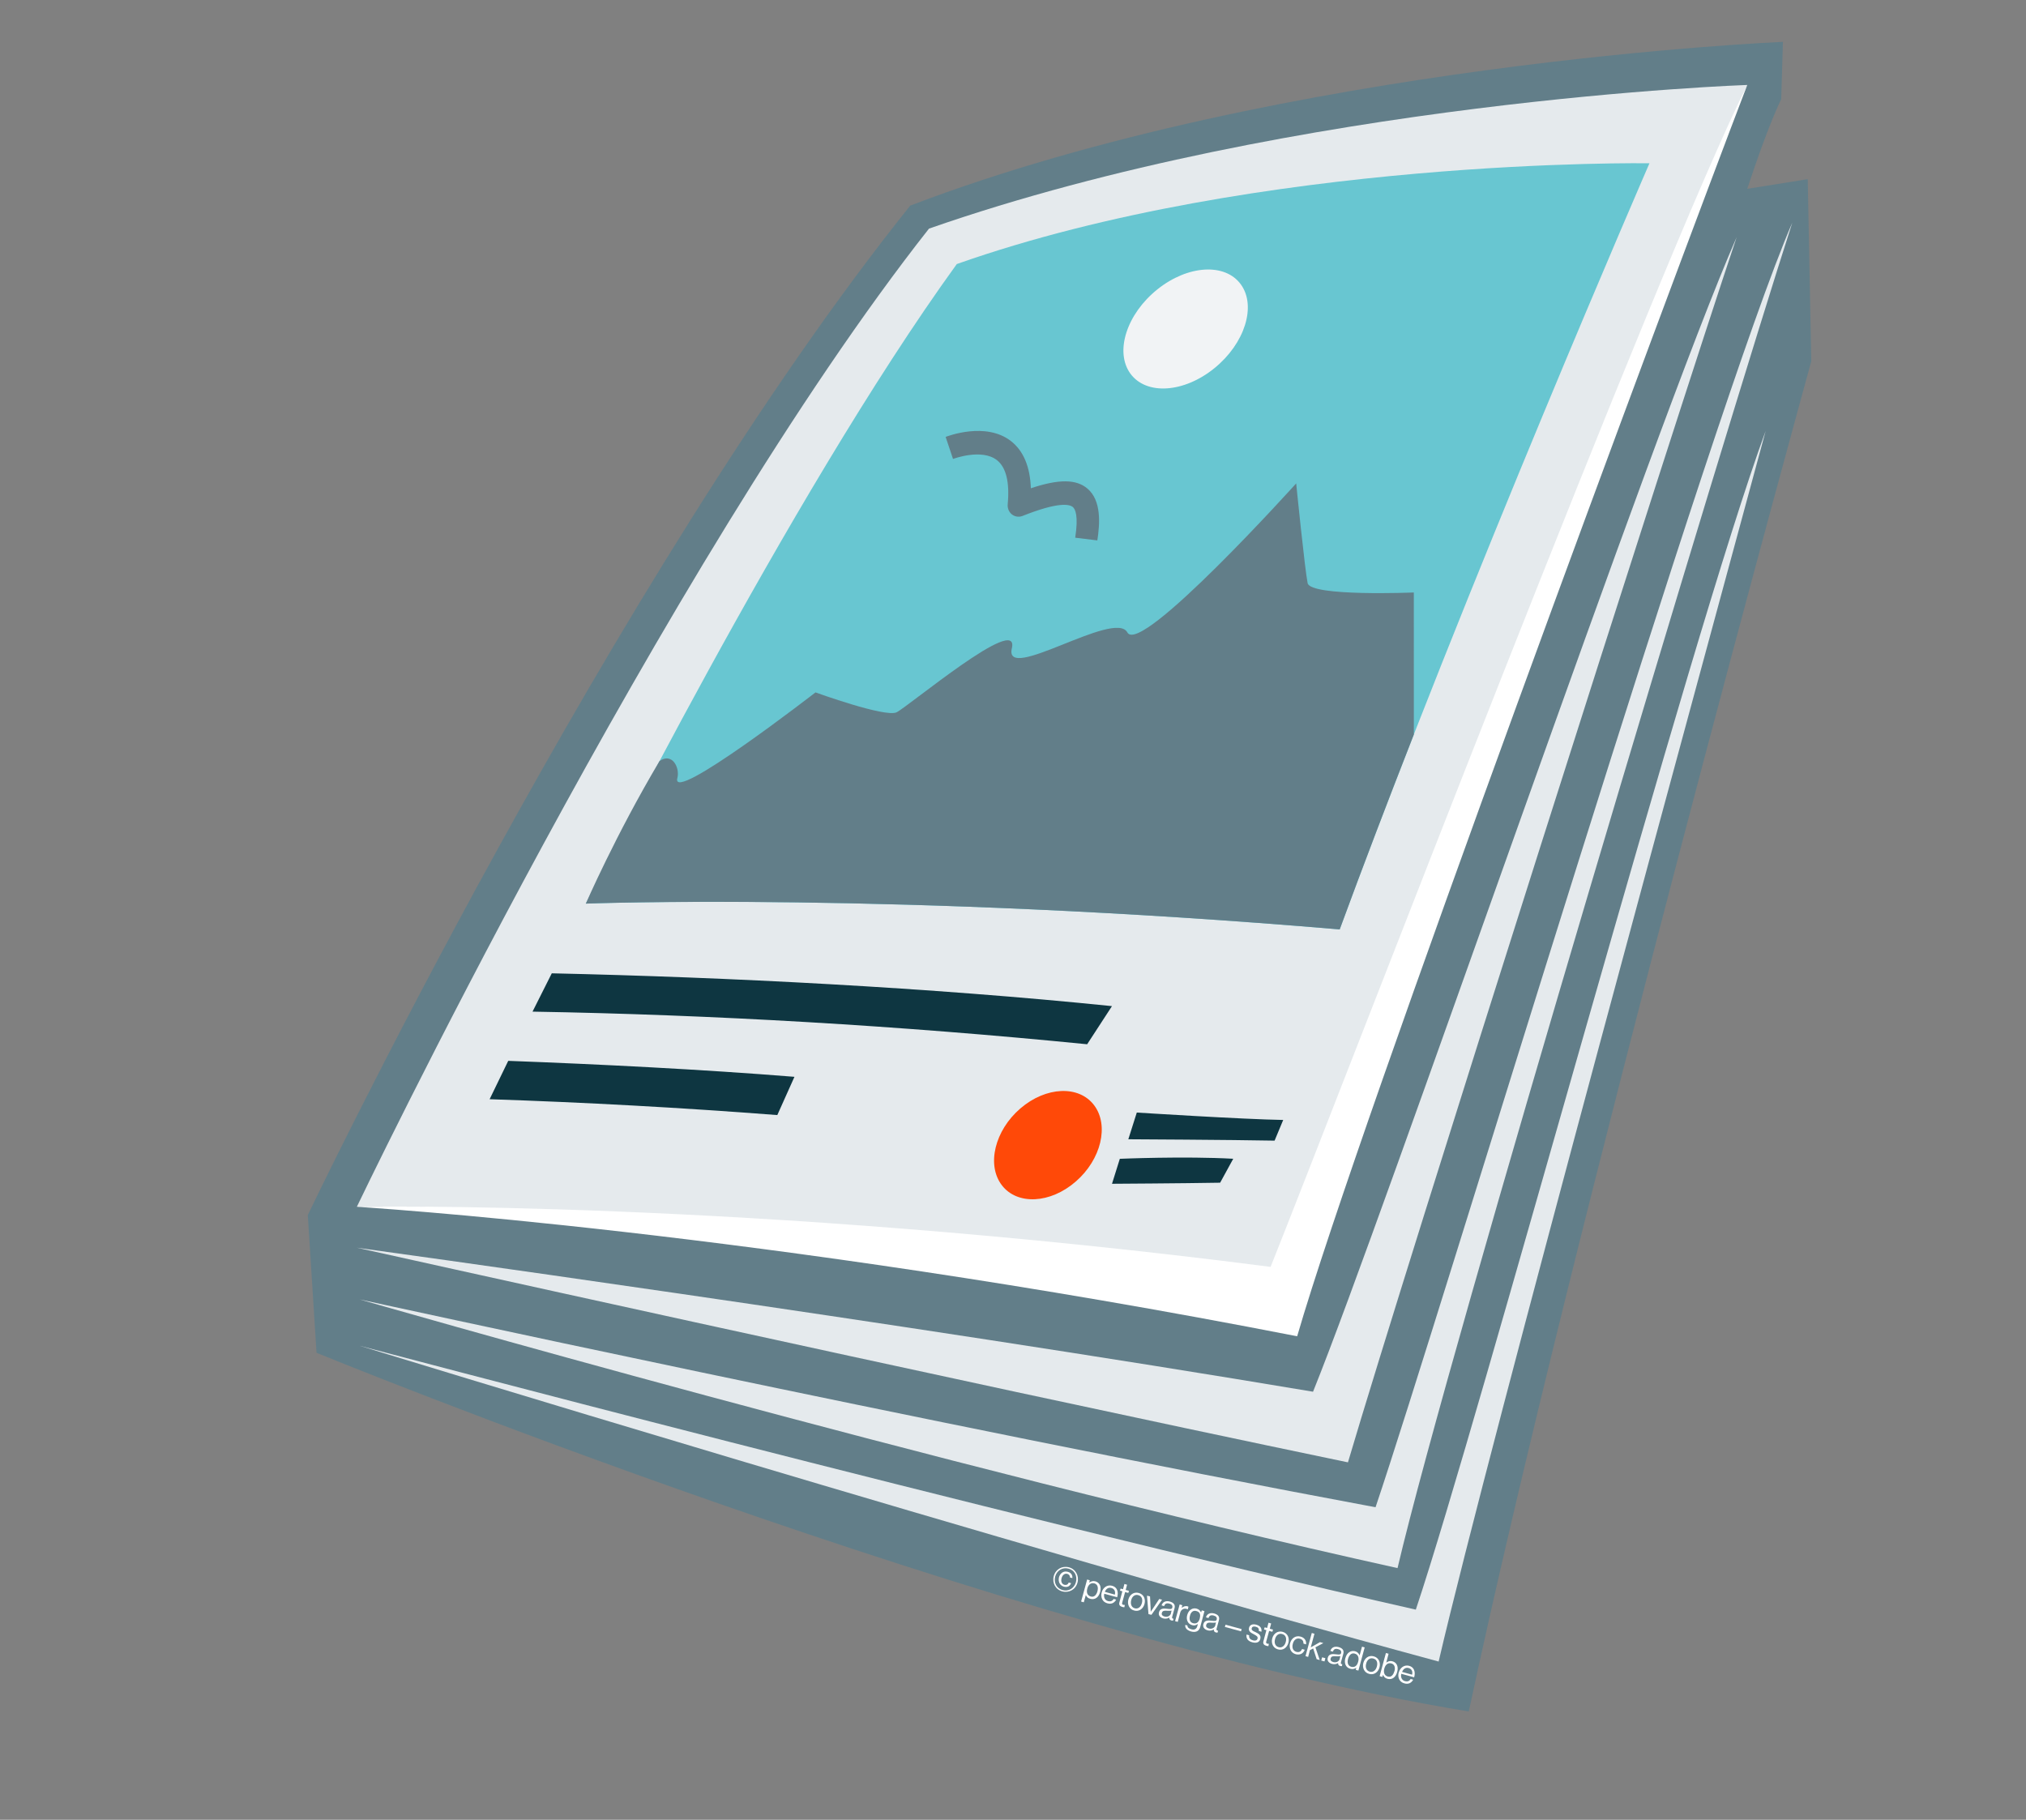
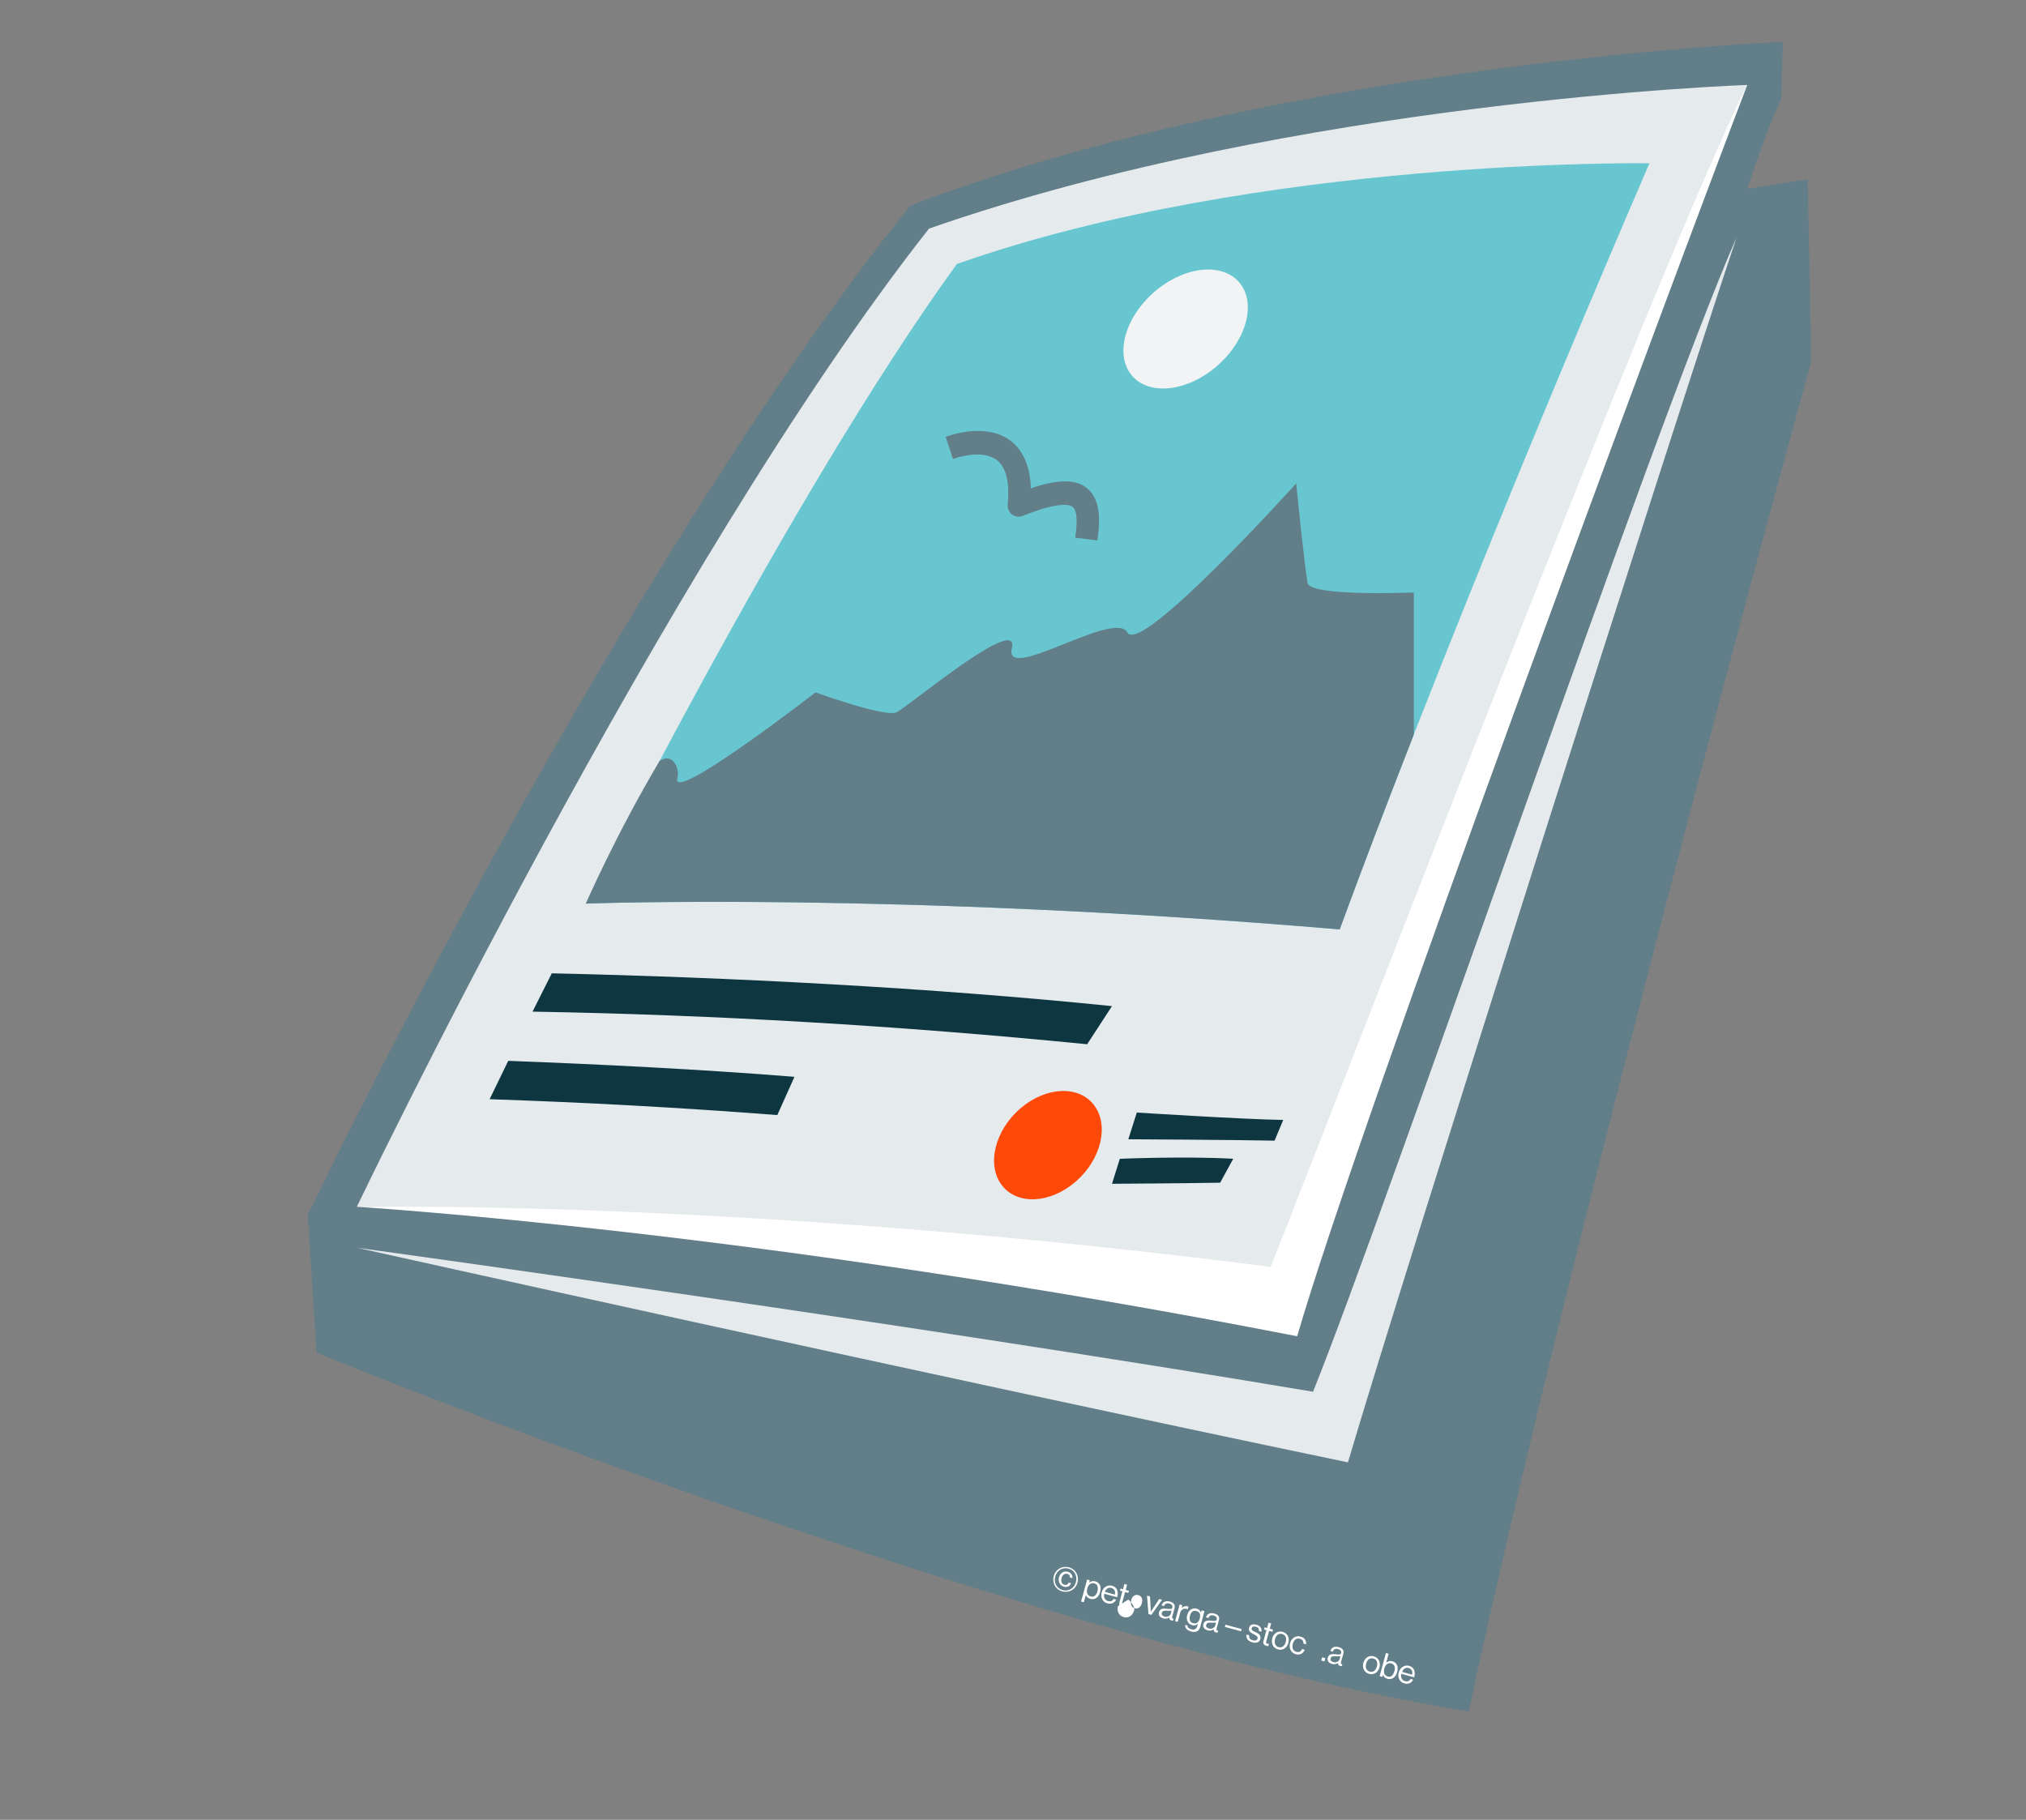
<svg xmlns="http://www.w3.org/2000/svg" id="icons" width="181.79" height="163.3" viewBox="0 0 181.79 163.3">
  <rect x="0" y="0" width="181.79" height="163.3" fill="#808080" stroke="none" />
  <defs>
    <style>.cls-1{fill:#e5eaed;}.cls-1,.cls-2,.cls-3,.cls-4,.cls-5,.cls-6,.cls-7{stroke-width:0px;}.cls-2{fill:#627e89;}.cls-3{fill:#f1f3f5;}.cls-4{fill:#fff;}.cls-5{fill:#0e3641;}.cls-6{fill:#ff4908;}.cls-7{fill:#68c6d1;}</style>
  </defs>
  <path class="cls-2" d="m159.826,8.903l.152-5.144s-44.65,1.85-78.302,14.69C54.95,51.795,27.618,109.035,27.618,109.035l.785,12.36s61.796,25.35,103.389,32.187c9.212-43.11,30.731-121.162,30.731-121.162l-.317-16.343s-1.789.294-5.426.866c1.953-5.947,3.046-8.04,3.046-8.04Z" />
-   <path class="cls-1" d="m123.426,135.256c-40.045-7.47-91.154-18.651-91.154-18.651,0,0,51.823,14.964,93.127,24.11,4.641-19.78,29.321-101.801,35.42-120.732-7.191,16.595-31.595,98.096-37.394,115.273Z" />
-   <path class="cls-1" d="m127.04,144.443c-38.036-8.616-94.768-23.681-94.768-23.681,0,0,58.407,17.941,96.815,28.339,4.608-19.789,24.145-91.159,29.343-110.43-6.768,18.403-25.63,88.561-31.391,105.772Z" />
  <path class="cls-1" d="m117.815,124.888c-37.193-6.243-85.797-12.923-85.797-12.923,0,0,51.424,11.45,88.931,19.261,5.36-18.13,28.975-92.325,34.876-109.939-7.412,16.9-31.616,87.777-38.009,103.602Z" />
  <path class="cls-1" d="m83.359,20.515c32.961-11.509,73.42-12.892,73.42-12.892,0,0-27.297,63.062-41.233,110.955-49.55-11.117-83.528-10.282-83.528-10.282,0,0,27.578-57.616,51.341-87.782Z" />
  <path class="cls-4" d="m114.01,113.684c-47.254-6.082-81.992-5.387-81.992-5.387,0,0,35.867,2.138,84.375,11.615,5.675-19.543,33.348-93.871,40.386-112.288-8.016,16.002-36.054,89.227-42.769,106.06Z" />
  <path class="cls-7" d="m85.851,23.695c27.146-9.578,62.153-9.044,62.153-9.044,0,0-16.326,37.55-27.796,68.753-39.741-3.383-67.644-2.315-67.644-2.315,0,0,18.087-36.397,33.288-57.394Z" />
  <path class="cls-5" d="m43.933,98.64c8.519.282,17.185.755,25.814,1.422l1.538-3.432c-8.232-.664-17.518-1.128-25.682-1.433-.545,1.116-1.109,2.282-1.67,3.443Z" />
  <path class="cls-5" d="m99.777,90.286c-16.351-1.672-34.395-2.591-50.266-2.944-.572,1.128-1.137,2.251-1.728,3.438,16.222.277,32.957,1.258,49.766,2.928l2.228-3.423Z" />
  <path class="cls-6" d="m96.532,106.023c-2.279,1.991-5.256,2.142-6.641.331-1.385-1.82-.635-4.906,1.664-6.886,2.296-1.973,5.252-2.1,6.617-.291,1.367,1.808.634,4.87-1.64,6.846Z" />
  <path class="cls-5" d="m115.139,100.501c-3.585-.056-13.136-.665-13.136-.665l-.76,2.398s9.226.047,13.124.123l.772-1.856Z" />
  <path class="cls-5" d="m110.656,103.983c-4.376-.244-10.176.004-10.176.004l-.702,2.241s6.258-.036,9.703-.097l1.175-2.148Z" />
  <path class="cls-2" d="m126.858,53.167s-9.264.386-9.526-.837c-.249-1.209-1.027-8.952-1.027-8.952,0,0-13.98,15.519-15.147,13.376-1.12-2.099-11.134,4.612-10.365,1.422.745-3.195-9.336,5.266-10.351,5.746-1.025.479-7.268-1.789-7.268-1.789,0,0-13.053,10.12-12.395,7.689.244-.91-.456-2.327-1.599-1.53-3.936,6.621-6.615,12.795-6.615,12.795,0,0,27.903-1.068,67.644,2.315,2.096-5.703,4.356-11.623,6.653-17.492l-.002-12.745Z" />
  <path class="cls-3" d="m108.969,33.038c-2.732,2.223-6.108,2.446-7.539.492-1.427-1.963-.337-5.353,2.419-7.562,2.745-2.198,6.094-2.389,7.498-.436,1.404,1.944.341,5.302-2.378,7.506Z" />
  <path class="cls-2" d="m84.851,39.207c.146-.058,3.6-1.391,5.863.376,1.12.875,1.715,2.297,1.783,4.232,2.517-.841,4.067-.822,5.068.021,1.284,1.076,1.125,3.175.897,4.658l-1.985-.243c.305-1.983-.001-2.576-.213-2.752-.301-.252-1.285-.486-4.507.797-.323.129-.685.078-.957-.132-.267-.207-.412-.552-.38-.911.185-1.983-.144-3.313-.967-3.962-1.382-1.075-3.912-.113-3.94-.107l-.663-1.977Z" />
  <path class="cls-4" d="m94.551,141.439c.165-.621.751-.951,1.355-.796s.937.755.777,1.368c-.165.621-.751.951-1.355.796s-.934-.741-.777-1.368h0Zm1.991.536c.144-.564-.132-1.084-.67-1.213-.528-.146-1.046.166-1.193.716-.144.564.142,1.067.67,1.213s1.041-.157,1.193-.716Zm-1.528-.417c.105-.379.407-.619.795-.509.304.073.441.315.412.564l-.212-.054c.005-.148-.072-.274-.239-.325-.251-.065-.446.11-.518.392-.077.291.029.526.249.585.189.053.334-.037.394-.199l.212.054c-.035.119-.131.225-.225.286-.116.06-.251.073-.423.031-.365-.109-.527-.446-.439-.835h0l-.005.009Z" />
  <path class="cls-4" d="m97.548,141.74l.238.069-.054.212h0c.16-.115.334-.176.554-.117.379.105.562.466.427.955-.129.48-.454.719-.869.616-.212-.054-.331-.147-.413-.345h0l-.186.656-.238-.069.54-1.977h0Zm.922,1.059c.094-.339.018-.626-.268-.712-.33-.088-.551.13-.639.461s-.027.621.321.72c.291.077.497-.138.591-.477l-.005.009Z" />
  <path class="cls-4" d="m98.854,142.895c.113-.432.494-.708.926-.595.454.114.602.536.462,1.034l-1.158-.317c-.073.304.043.581.343.663.212.054.394-.001.497-.197l.229.064c-.163.299-.435.429-.783.331-.463-.119-.628-.551-.515-.983h0Zm.272-.05l.907.251c.073-.304-.043-.523-.311-.598s-.489.085-.587.352l-.009-.005Z" />
  <path class="cls-4" d="m100.556,142.556l.212.054.124-.471.238.069-.124.471.291.077-.053.189-.291-.077-.264.969c-.029.11.017.149.105.177l.134.009h0l-.04.208c-.058,0-.12-.012-.199-.035-.189-.053-.302-.176-.253-.379l.272-1.022-.212-.054.058-.198.009.005-.005.009Z" />
-   <path class="cls-4" d="m101.246,143.537c.113-.432.485-.713.934-.59s.628.551.515.983c-.113.432-.49.721-.934.59-.441-.118-.628-.551-.515-.983Zm1.212.324c.094-.339,0-.636-.321-.72-.317-.092-.564.134-.639.461s.013.633.321.72.551-.13.639-.461Z" />
+   <path class="cls-4" d="m101.246,143.537s.628.551.515.983c-.113.432-.49.721-.934.59-.441-.118-.628-.551-.515-.983Zm1.212.324c.094-.339,0-.636-.321-.72-.317-.092-.564.134-.639.461s.013.633.321.72.551-.13.639-.461Z" />
  <path class="cls-4" d="m102.939,143.194l.251.065.054,1.039c.009.144.009.341.009.341h0s.106-.181.189-.284l.576-.868.251.065-.952,1.355-.265-.062-.132-1.64h0l.019-.012Z" />
  <path class="cls-4" d="m104.962,145.126h0c-.122.091-.307.168-.572.107-.291-.077-.475-.277-.395-.554.09-.353.395-.36.782-.308.218.023.378.047.415-.117.042-.172-.048-.294-.269-.353-.251-.065-.394.001-.467.225l-.229-.064c.086-.286.343-.448.735-.347.317.092.53.263.421.628l-.199.718c-.035.119-.013.201.117.196h0l-.042.172-.134-.009c-.158-.046-.216-.126-.201-.291l.017.01.019-.012Zm.099-.348l.065-.251c-.096.025-.243.02-.369.017-.245-.016-.446-.029-.505.192-.058.198.089.284.248.33.313.078.513-.106.569-.282h0l-.009-.005Z" />
  <path class="cls-4" d="m106.028,144.289h0c.137-.117.327-.203.525-.145.045.003.066.027.086.05l-.064.229h0s-.06-.035-.109-.052c-.238-.069-.488.063-.564.331l-.224.841-.238-.069.41-1.497.238.069-.065.251h0l.005-.009Z" />
  <path class="cls-4" d="m106.334,145.81l.212.054c-.006.17.125.281.346.34.277.081.458-.011.537-.266l.054-.212h0c-.155.107-.298.174-.505.111-.392-.101-.574-.485-.447-.921.128-.458.491-.663.839-.564.212.054.328.191.399.348h0l.066-.193.238.069-.378,1.423c-.101.392-.414.511-.815.405-.379-.105-.57-.332-.527-.585h0l-.017-.01Zm1.32-.596c.088-.33.01-.573-.317-.648-.291-.077-.491.107-.566.434-.088.33.007.583.276.659.339.094.518-.115.61-.431h0l-.004-.014Z" />
  <path class="cls-4" d="m108.944,146.197h0c-.122.091-.307.168-.572.107-.291-.077-.475-.277-.395-.554.09-.353.395-.36.782-.308.218.023.378.047.415-.117.042-.172-.048-.294-.269-.353-.251-.065-.394.001-.467.225l-.229-.064c.086-.286.343-.448.735-.347.317.092.53.263.421.628l-.194.709c-.035.119-.022.196.121.209h0l-.042.172-.134-.009c-.158-.046-.216-.126-.201-.291l.017.01.01-.017Zm.099-.348l.065-.251c-.096.025-.243.02-.369.017-.245-.016-.446-.029-.505.192-.058.198.089.284.248.33.313.078.513-.106.569-.282h0l-.009-.005Z" />
  <path class="cls-4" d="m109.964,145.797l1.449.394-.058.198-1.449-.394.058-.198Z" />
  <path class="cls-4" d="m111.848,146.676l.238.069c-.04.266.118.393.338.452.251.065.382-.02.413-.153.042-.172-.056-.241-.32-.384-.278-.139-.525-.271-.441-.593.065-.251.306-.366.645-.272.379.105.508.32.466.63l-.238-.069c.032-.213-.055-.322-.276-.381-.212-.054-.333.014-.358.138-.042.172.092.239.341.349.278.139.525.271.426.619-.073.304-.366.389-.705.295-.415-.103-.586-.365-.523-.71h0l-.005.009Z" />
  <path class="cls-4" d="m113.485,146.033l.212.054.124-.471.238.069-.124.471.291.077-.058.198-.291-.077-.264.969c-.029.11.017.149.105.177l.134.009h0l-.04.208c-.058,0-.12-.012-.199-.035-.189-.053-.302-.176-.253-.379l.272-1.022-.212-.054.053-.189h0l.014-.004Z" />
  <path class="cls-4" d="m114.156,147.026c.113-.432.485-.713.934-.59s.628.551.515.983c-.113.432-.49.721-.934.59-.441-.118-.628-.551-.515-.983Zm1.212.324c.094-.339,0-.636-.321-.72-.317-.092-.564.134-.639.461-.094.339.013.633.321.72s.551-.13.639-.461Z" />
  <path class="cls-4" d="m115.76,147.452c.113-.432.485-.713.934-.59.353.09.541.362.497.695l-.238-.069c.018-.209-.084-.373-.312-.437-.317-.092-.564.134-.639.461-.094.339.013.633.321.72.251.065.423-.031.51-.258l.238.069c-.135.35-.426.492-.801.401-.441-.118-.628-.551-.515-.983h0l.005-.009Z" />
-   <path class="cls-4" d="m117.817,147.934l-.283.148-.155.604-.238-.069.564-2.079.238.069-.33,1.22.828-.467.299.082-.71.384.388,1.141-.277-.081-.31-.957h0l-.014.004Z" />
  <path class="cls-4" d="m118.631,148.721l.291.077-.077.291-.291-.077.077-.291Z" />
  <path class="cls-4" d="m120.106,149.211h0c-.122.091-.307.168-.572.107-.291-.077-.475-.277-.395-.554.09-.353.395-.36.782-.308.218.023.378.047.415-.117.042-.172-.048-.294-.269-.353-.251-.065-.394.001-.467.225l-.229-.064c.086-.286.343-.448.735-.347.317.092.53.263.421.628l-.199.718c-.035.119-.013.201.117.196h0l-.042.172-.134-.009c-.158-.046-.216-.126-.201-.291l.017.01.019-.012Zm.099-.348l.065-.251c-.096.025-.243.02-.369.017-.245-.016-.446-.029-.505.192-.058.198.089.284.248.33.313.078.513-.106.569-.282h0l-.009-.005Z" />
-   <path class="cls-4" d="m120.72,148.793c.131-.502.494-.708.869-.616.212.054.346.201.406.376h0l.217-.788.238.069-.564,2.079-.238-.069.053-.189h0c-.155.107-.324.158-.53.096-.415-.103-.582-.49-.453-.97h0l.004.014Zm1.15.312c.094-.339-.008-.641-.321-.72-.291-.077-.497.138-.591.477s-.009.631.282.708c.339.094.546-.122.63-.466Z" />
  <path class="cls-4" d="m122.332,149.224c.113-.432.485-.713.934-.59s.628.551.515.983c-.113.432-.49.721-.934.59-.441-.118-.628-.551-.515-.983Zm1.212.324c.094-.339,0-.636-.321-.72-.317-.092-.564.134-.639.461-.094.339.013.633.321.72s.551-.13.639-.461Z" />
  <path class="cls-4" d="m124.097,150.288h0l-.066.193-.238-.069.564-2.079.238.069-.208.793h0c.16-.115.348-.179.554-.117.379.105.562.466.427.955-.129.48-.454.719-.86.621-.212-.054-.33-.169-.411-.367h0Zm1.024-.306c.094-.339.018-.626-.268-.712-.33-.088-.551.13-.639.461-.094.339,0,.636.321.72.291.077.489-.143.577-.474h0l.009.005Z" />
  <path class="cls-4" d="m125.512,150.083c.113-.432.494-.708.917-.6.454.114.602.536.462,1.034l-1.158-.317c-.065.31.043.581.343.663.212.054.394-.001.497-.197l.229.064c-.163.299-.435.429-.783.331-.463-.119-.628-.551-.515-.983,0,0,.009.005.009.005Zm.286-.053l.907.251c.073-.304-.043-.523-.311-.598s-.489.085-.587.352l-.009-.005Z" />
</svg>